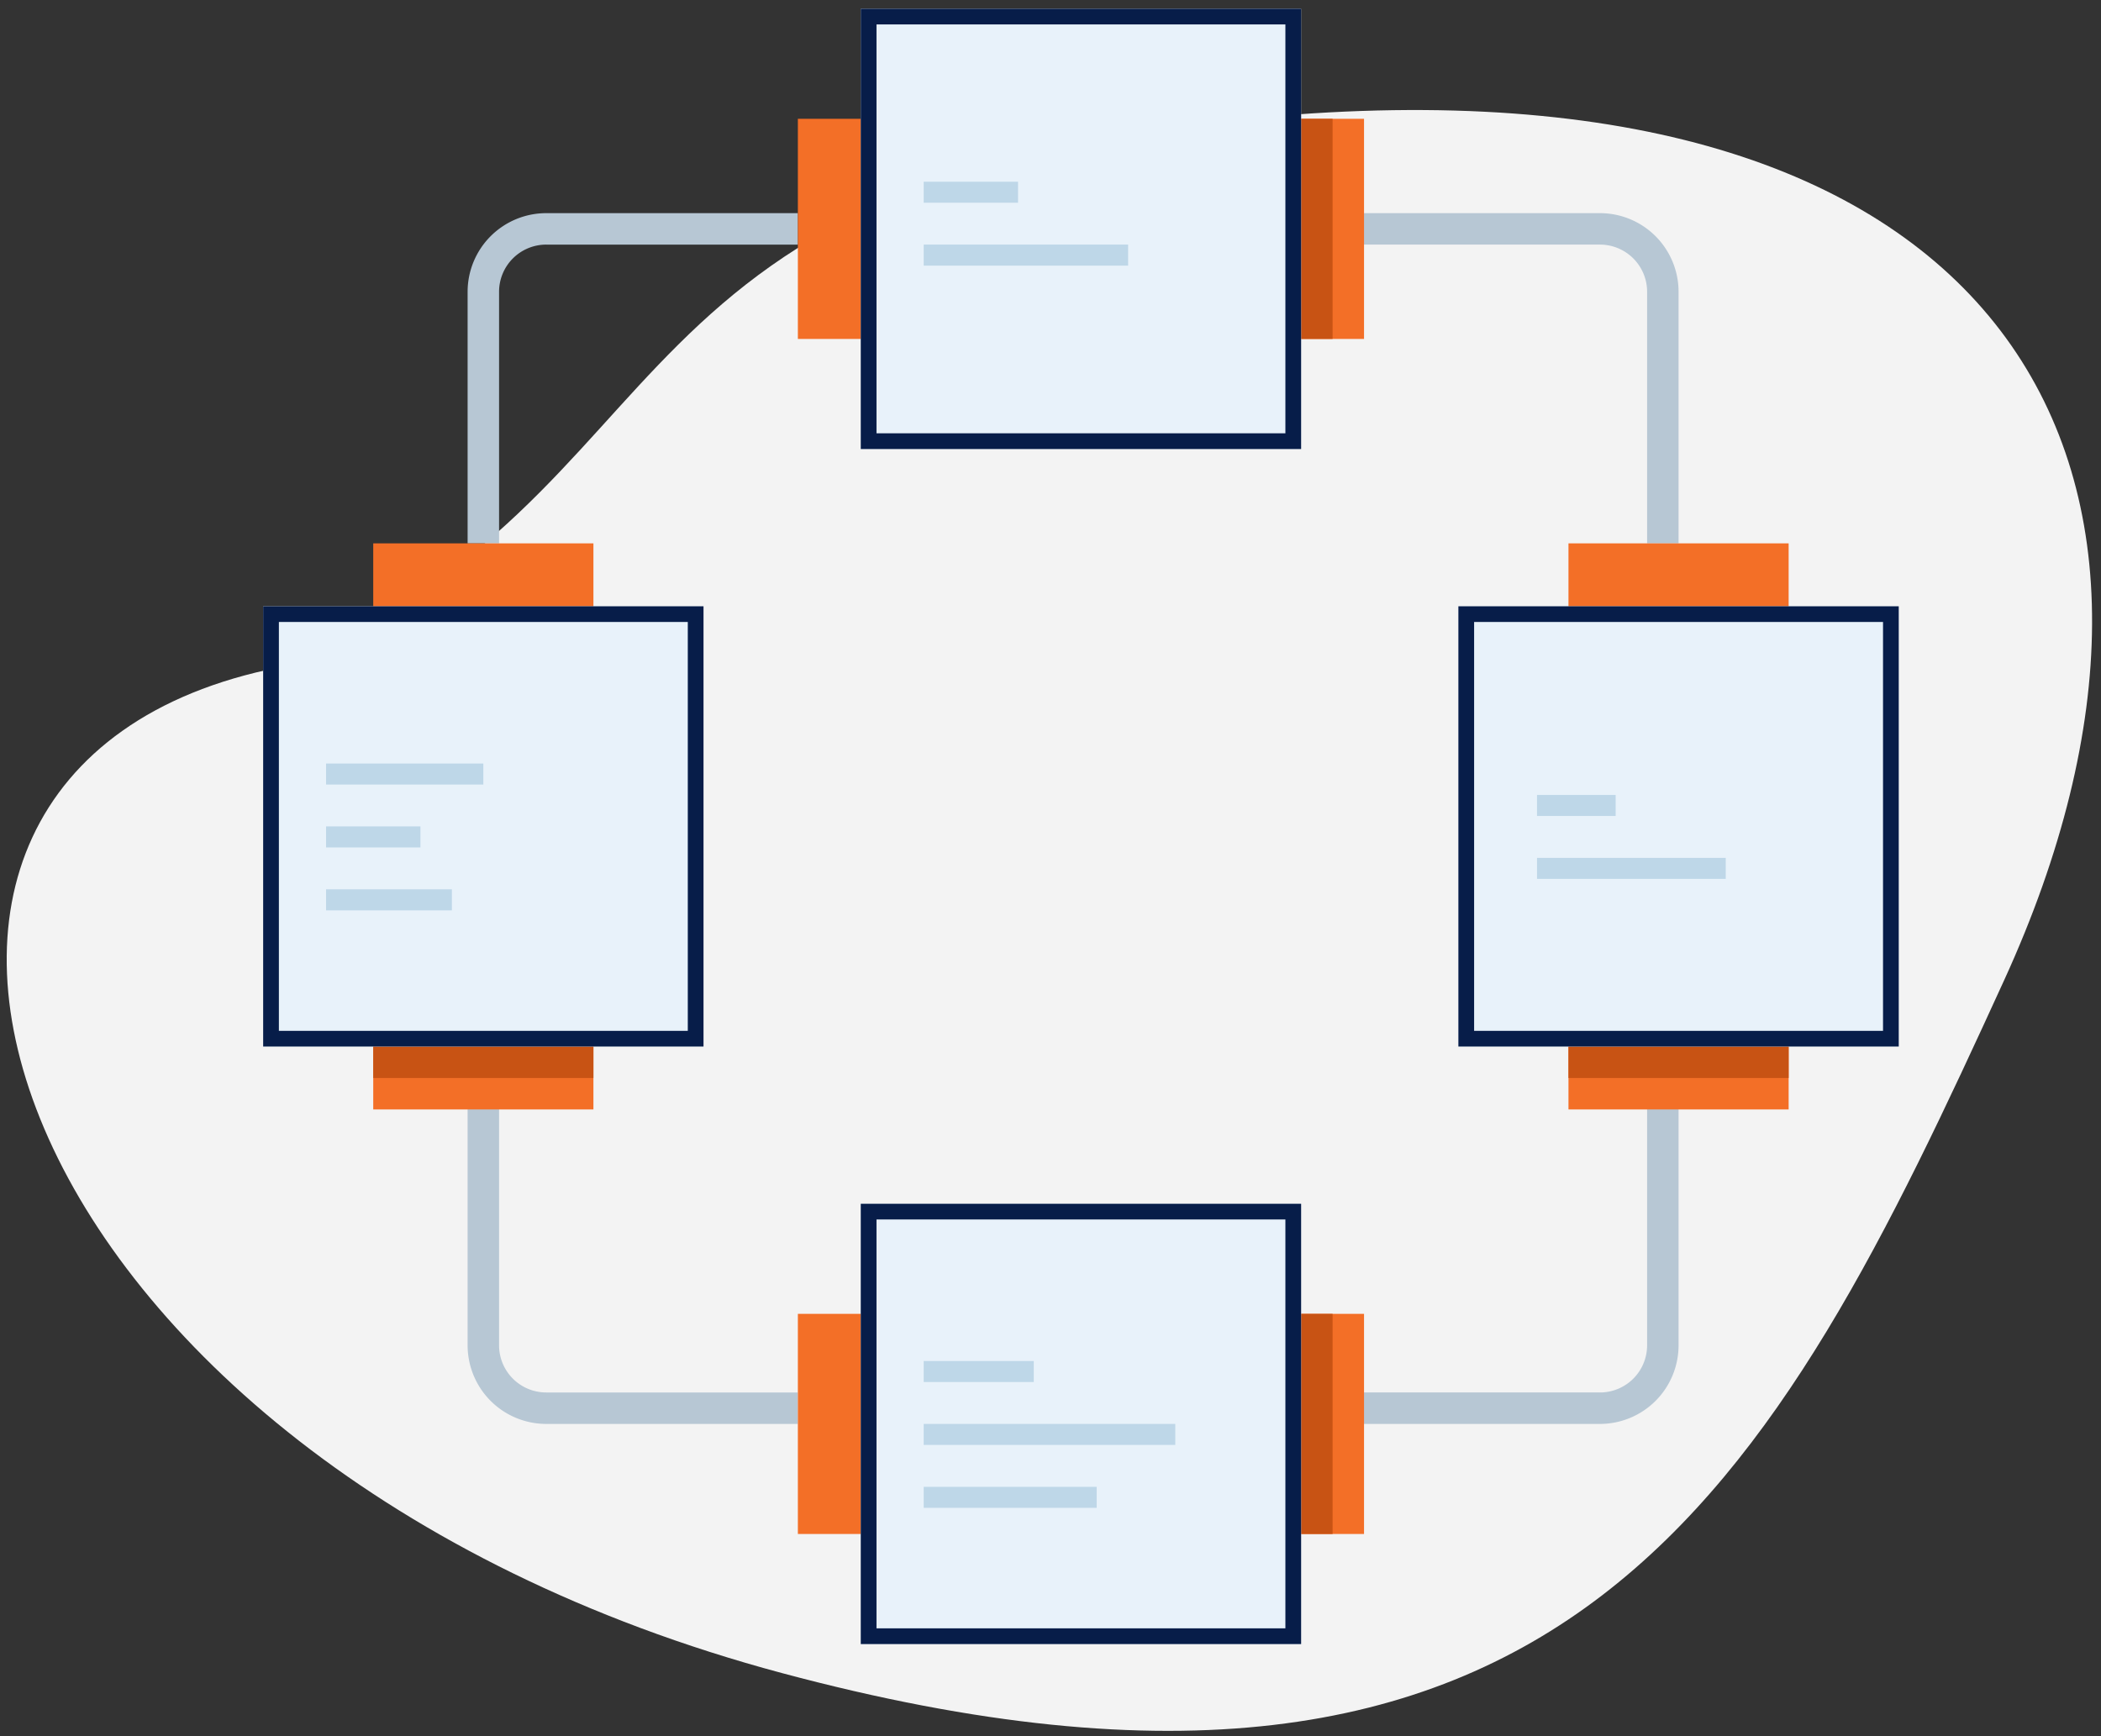
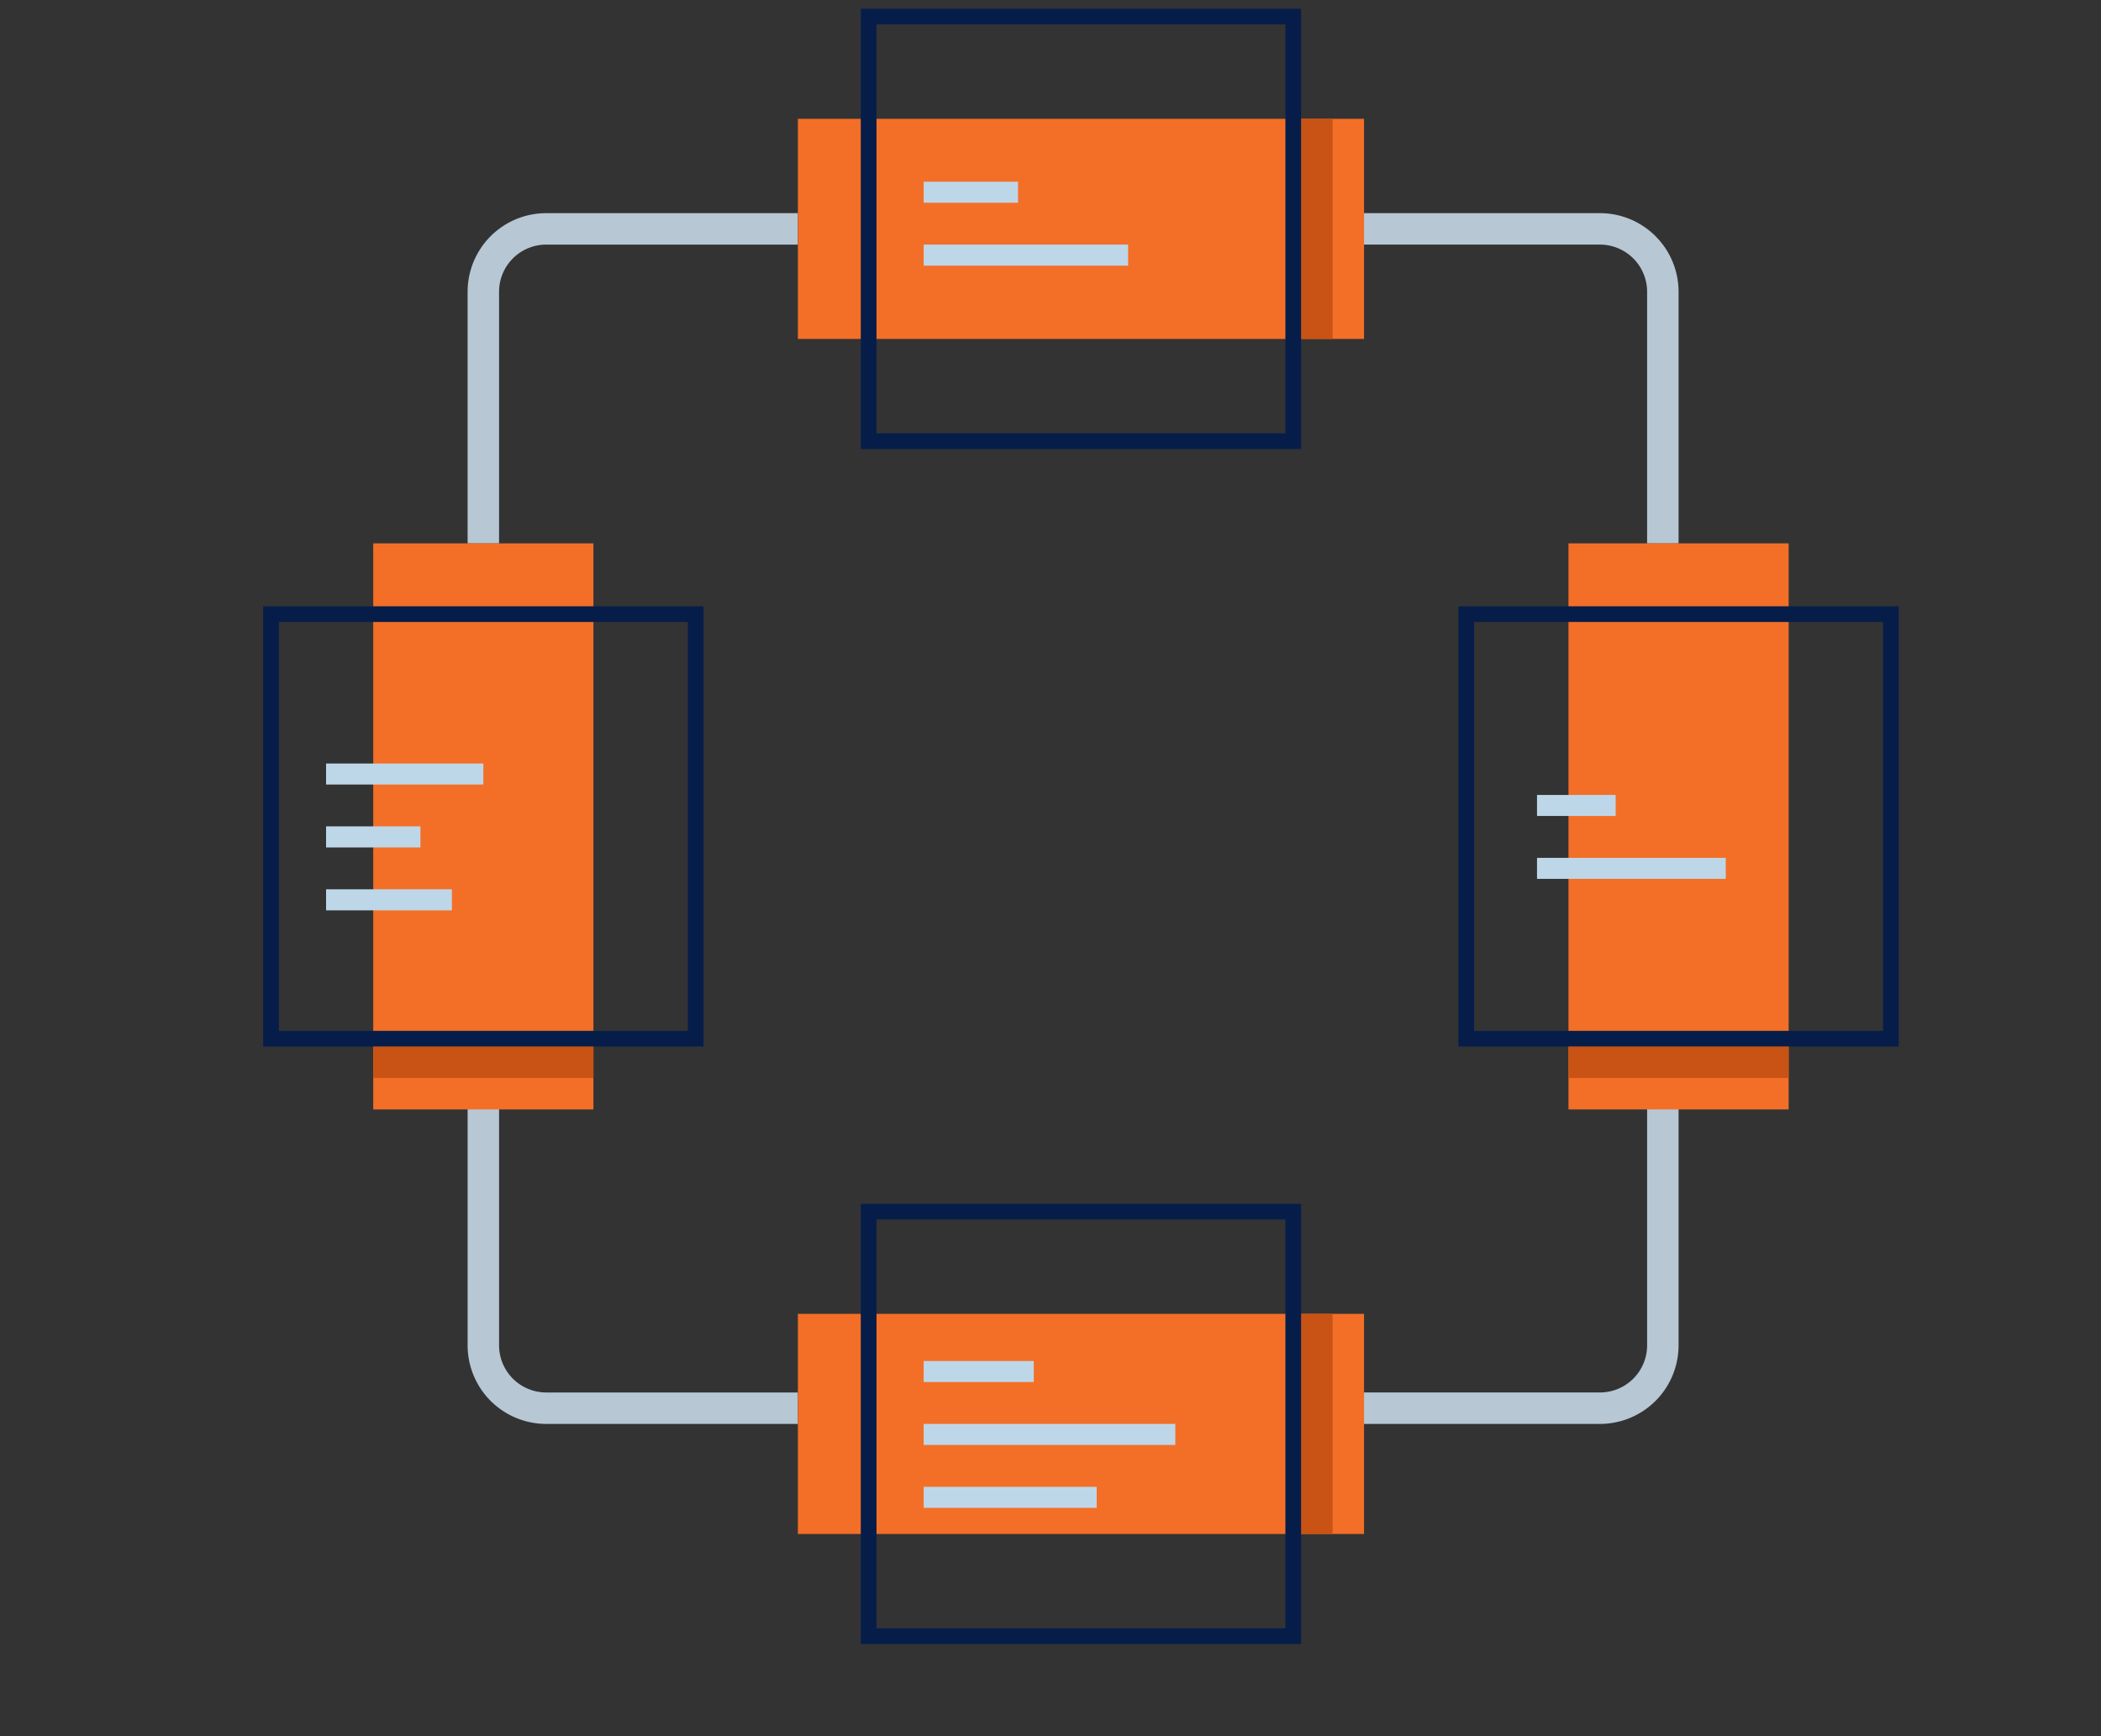
<svg xmlns="http://www.w3.org/2000/svg" width="173" height="143" viewBox="0 0 173 143">
  <rect x="0" y="0" width="173" height="143" fill="#333333" stroke="none" />
  <g fill="none" fill-rule="evenodd">
-     <path fill="#F3F3F3" d="M106.644 9.434c59.177-4.328 77.428 29.628 58.394 71.263-19.033 41.635-35.716 74.487-100.66 57.086C-.568 120.38-18.835 63.23 22.976 54.963c35.373-14.601 24.49-41.2 83.667-45.529z" />
    <path fill="#B7C7D4" fill-rule="nonzero" d="M41.094 44.748h-2.59v-20.72a6.475 6.475 0 0 1 6.474-6.474h20.72v2.59h-20.72a3.885 3.885 0 0 0-3.884 3.885v20.72zm69.928-24.604v-2.59h20.719a6.475 6.475 0 0 1 6.475 6.475v20.72h-2.59v-20.72a3.885 3.885 0 0 0-3.885-3.885h-20.72zm-45.324 94.532v2.59h-20.72a6.475 6.475 0 0 1-6.474-6.475v-20.72h2.59v20.72a3.885 3.885 0 0 0 3.884 3.885h20.72zm69.928-24.604h2.59v20.72a6.475 6.475 0 0 1-6.475 6.474h-20.72v-2.59h20.72a3.885 3.885 0 0 0 3.885-3.885v-20.72z" />
    <path fill="#F36F27" d="M65.698 9.784h46.619v18.129H65.698zM65.698 108.201h46.619v18.129H65.698zM48.863 44.748v46.619h-18.13V44.748z" />
    <path fill="#C85314" d="M48.863 86.187v2.59h-18.13v-2.59z" />
    <path fill="#F36F27" d="M147.28 44.748v46.619h-18.129V44.748z" />
    <path fill="#C85314" d="M147.28 86.187v2.59h-18.129v-2.59zM107.137 9.784h2.59v18.129h-2.59zM107.137 108.201h2.59v18.129h-2.59z" />
-     <path fill="#E8F2FA" d="M70.878.719h36.259v36.259H70.878zM70.878 99.137h36.259v36.259H70.878zM21.669 49.928h36.259v36.259H21.669zM120.086 49.928h36.259v36.259h-36.259z" />
    <path fill="#BED7E8" d="M76.058 20.144h16.834v1.732H76.058v-1.732zm0-5.18h7.77v1.732h-7.77v-1.732zM26.849 68.058h7.77v1.731h-7.77v-1.731zm0 5.18h10.36v1.731h-10.36v-1.732zm0-10.36h12.95v1.731h-12.95v-1.731zM126.561 70.647h15.54v1.732h-15.54v-1.732zm0-5.18h6.475V67.2h-6.475v-1.731zM76.058 117.266h20.719v1.732h-20.72v-1.732zm0 5.18h14.244v1.732H76.058v-1.732zm0-10.36h9.064v1.732h-9.064v-1.732z" />
    <path fill="#071D49" fill-rule="nonzero" d="M120.086 49.928h36.26v36.26l-36.26-.001V49.928zm1.295 1.295v33.67h33.67v-33.67h-33.67zM21.67 49.928h36.258v36.26l-36.259-.001V49.928zm1.294 1.295v33.67h33.67v-33.67h-33.67zM70.878 99.137h36.259v36.259h-36.26v-36.26zm1.295 1.295V134.1h33.669v-33.67h-33.67zM70.878.72h36.259v36.258h-36.26V.72zm1.295 1.294v33.67h33.669V2.013h-33.67z" />
  </g>
</svg>